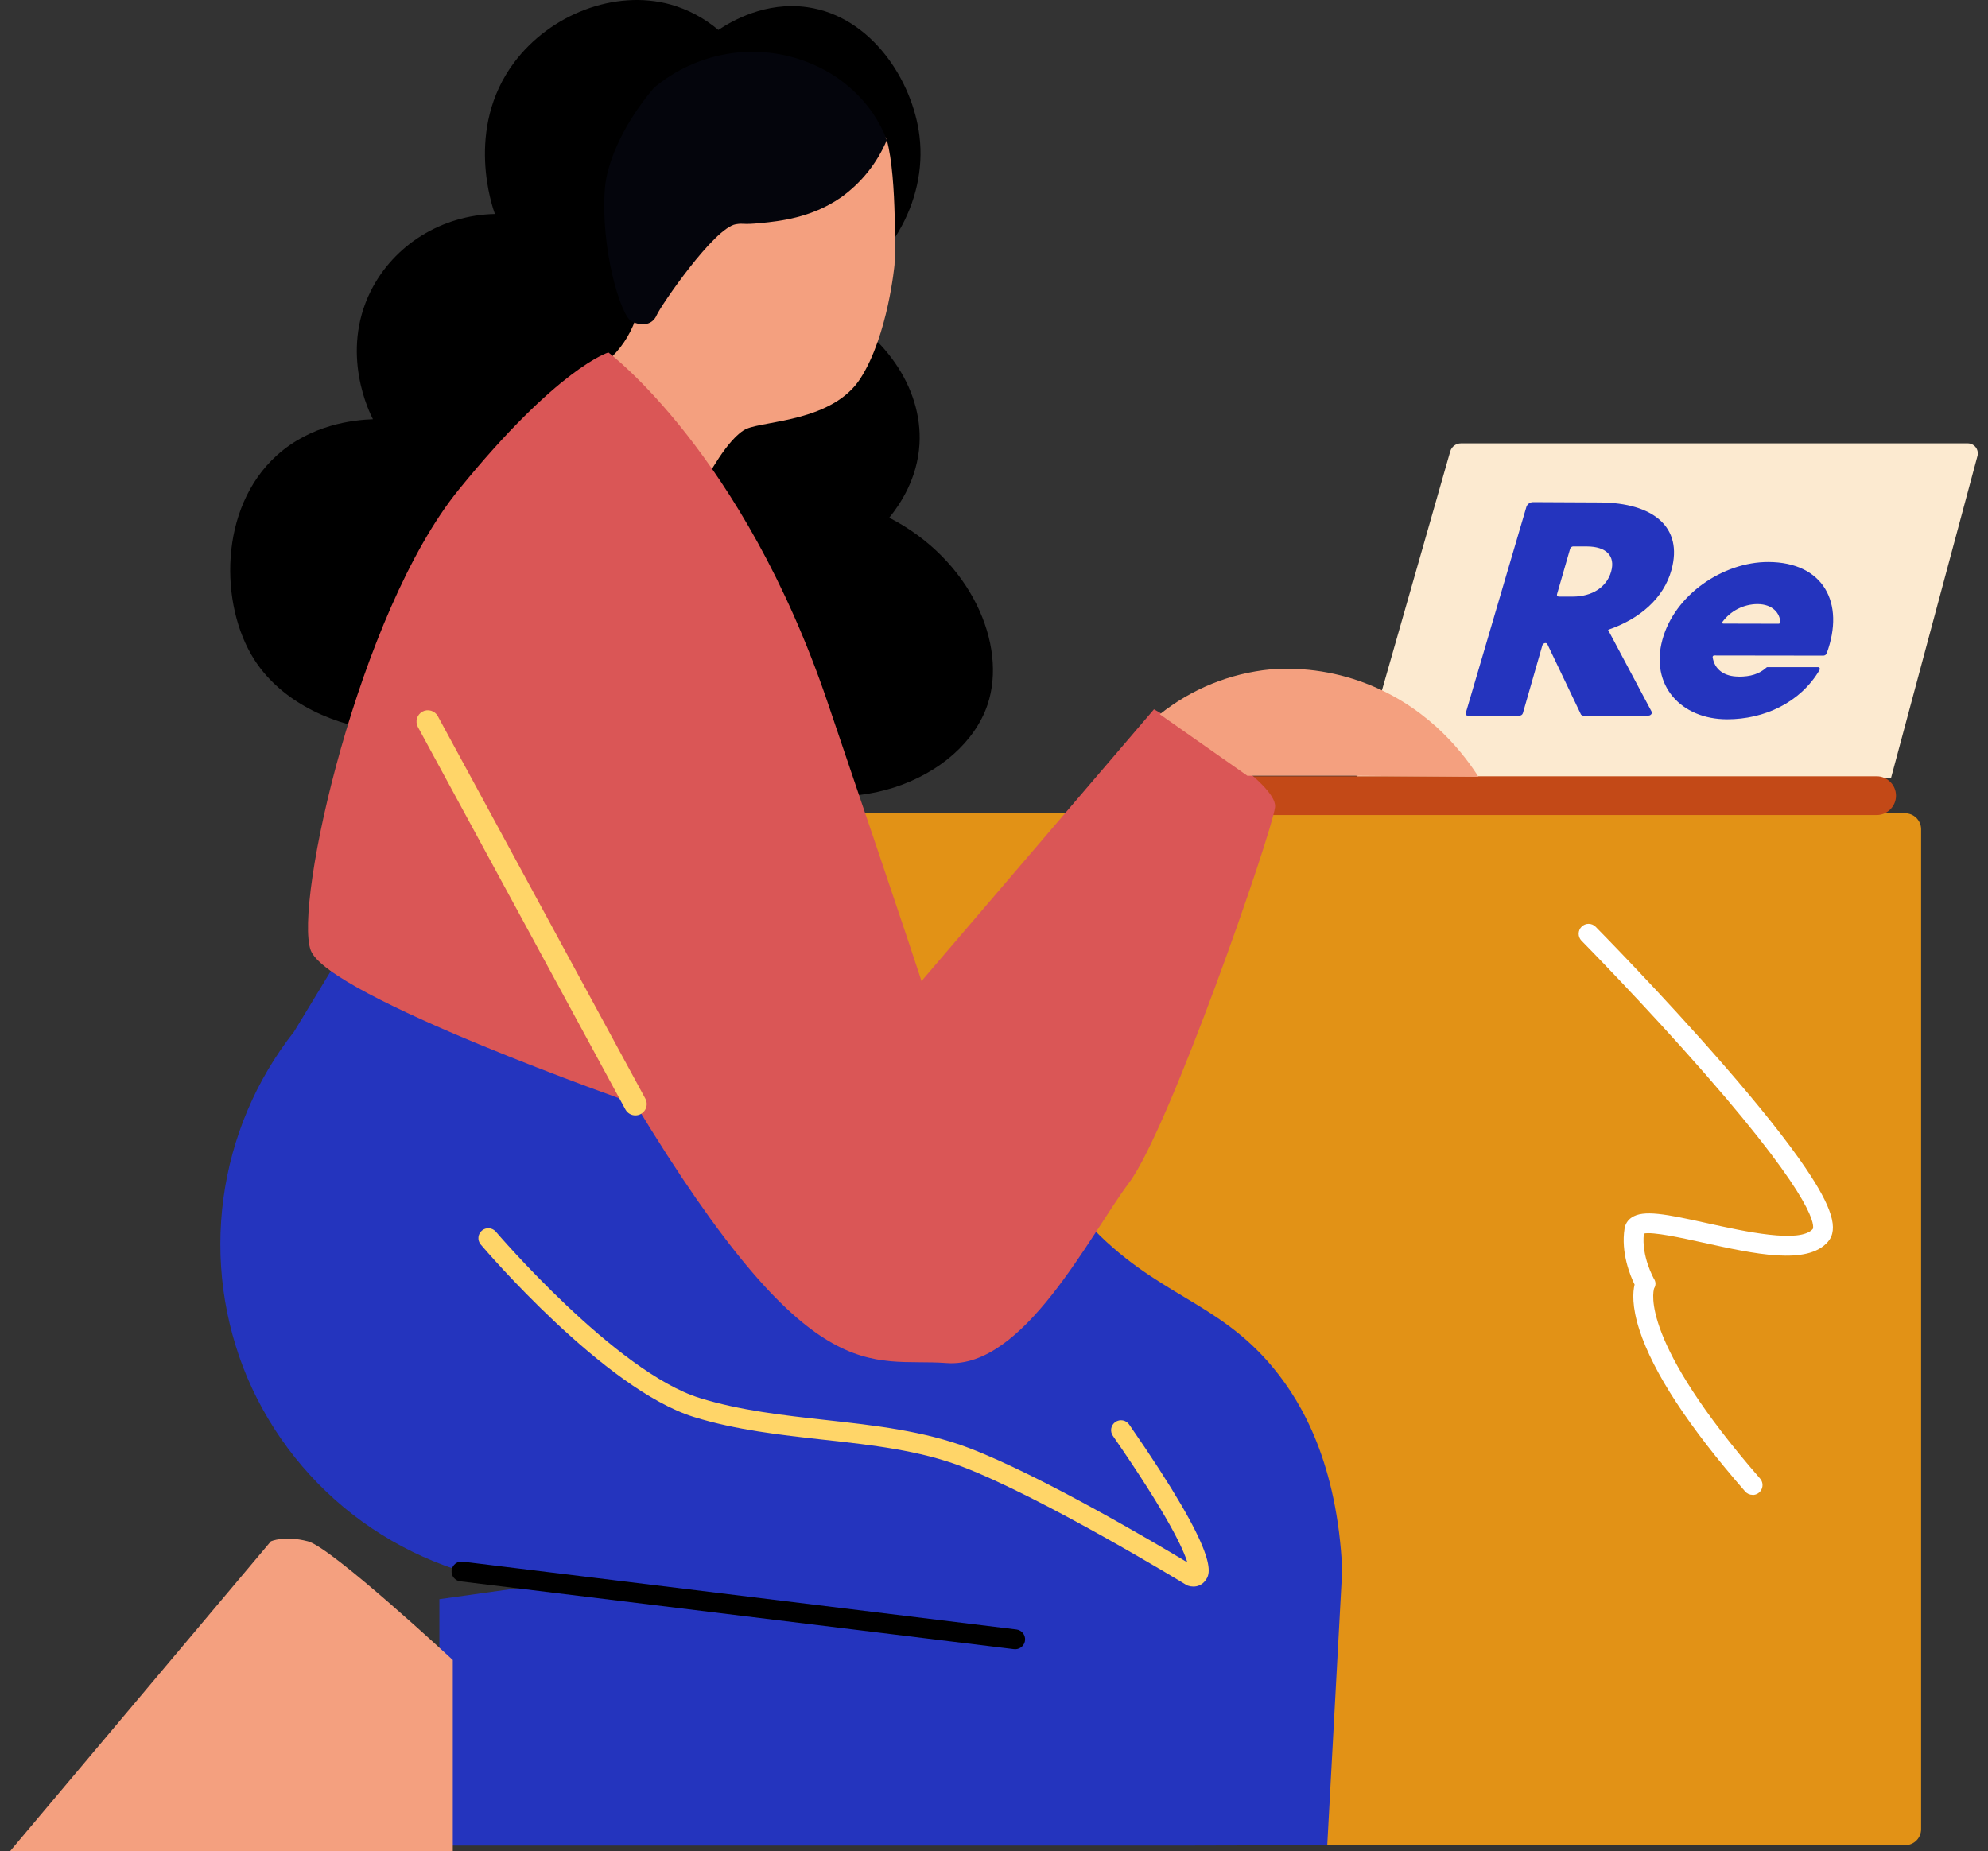
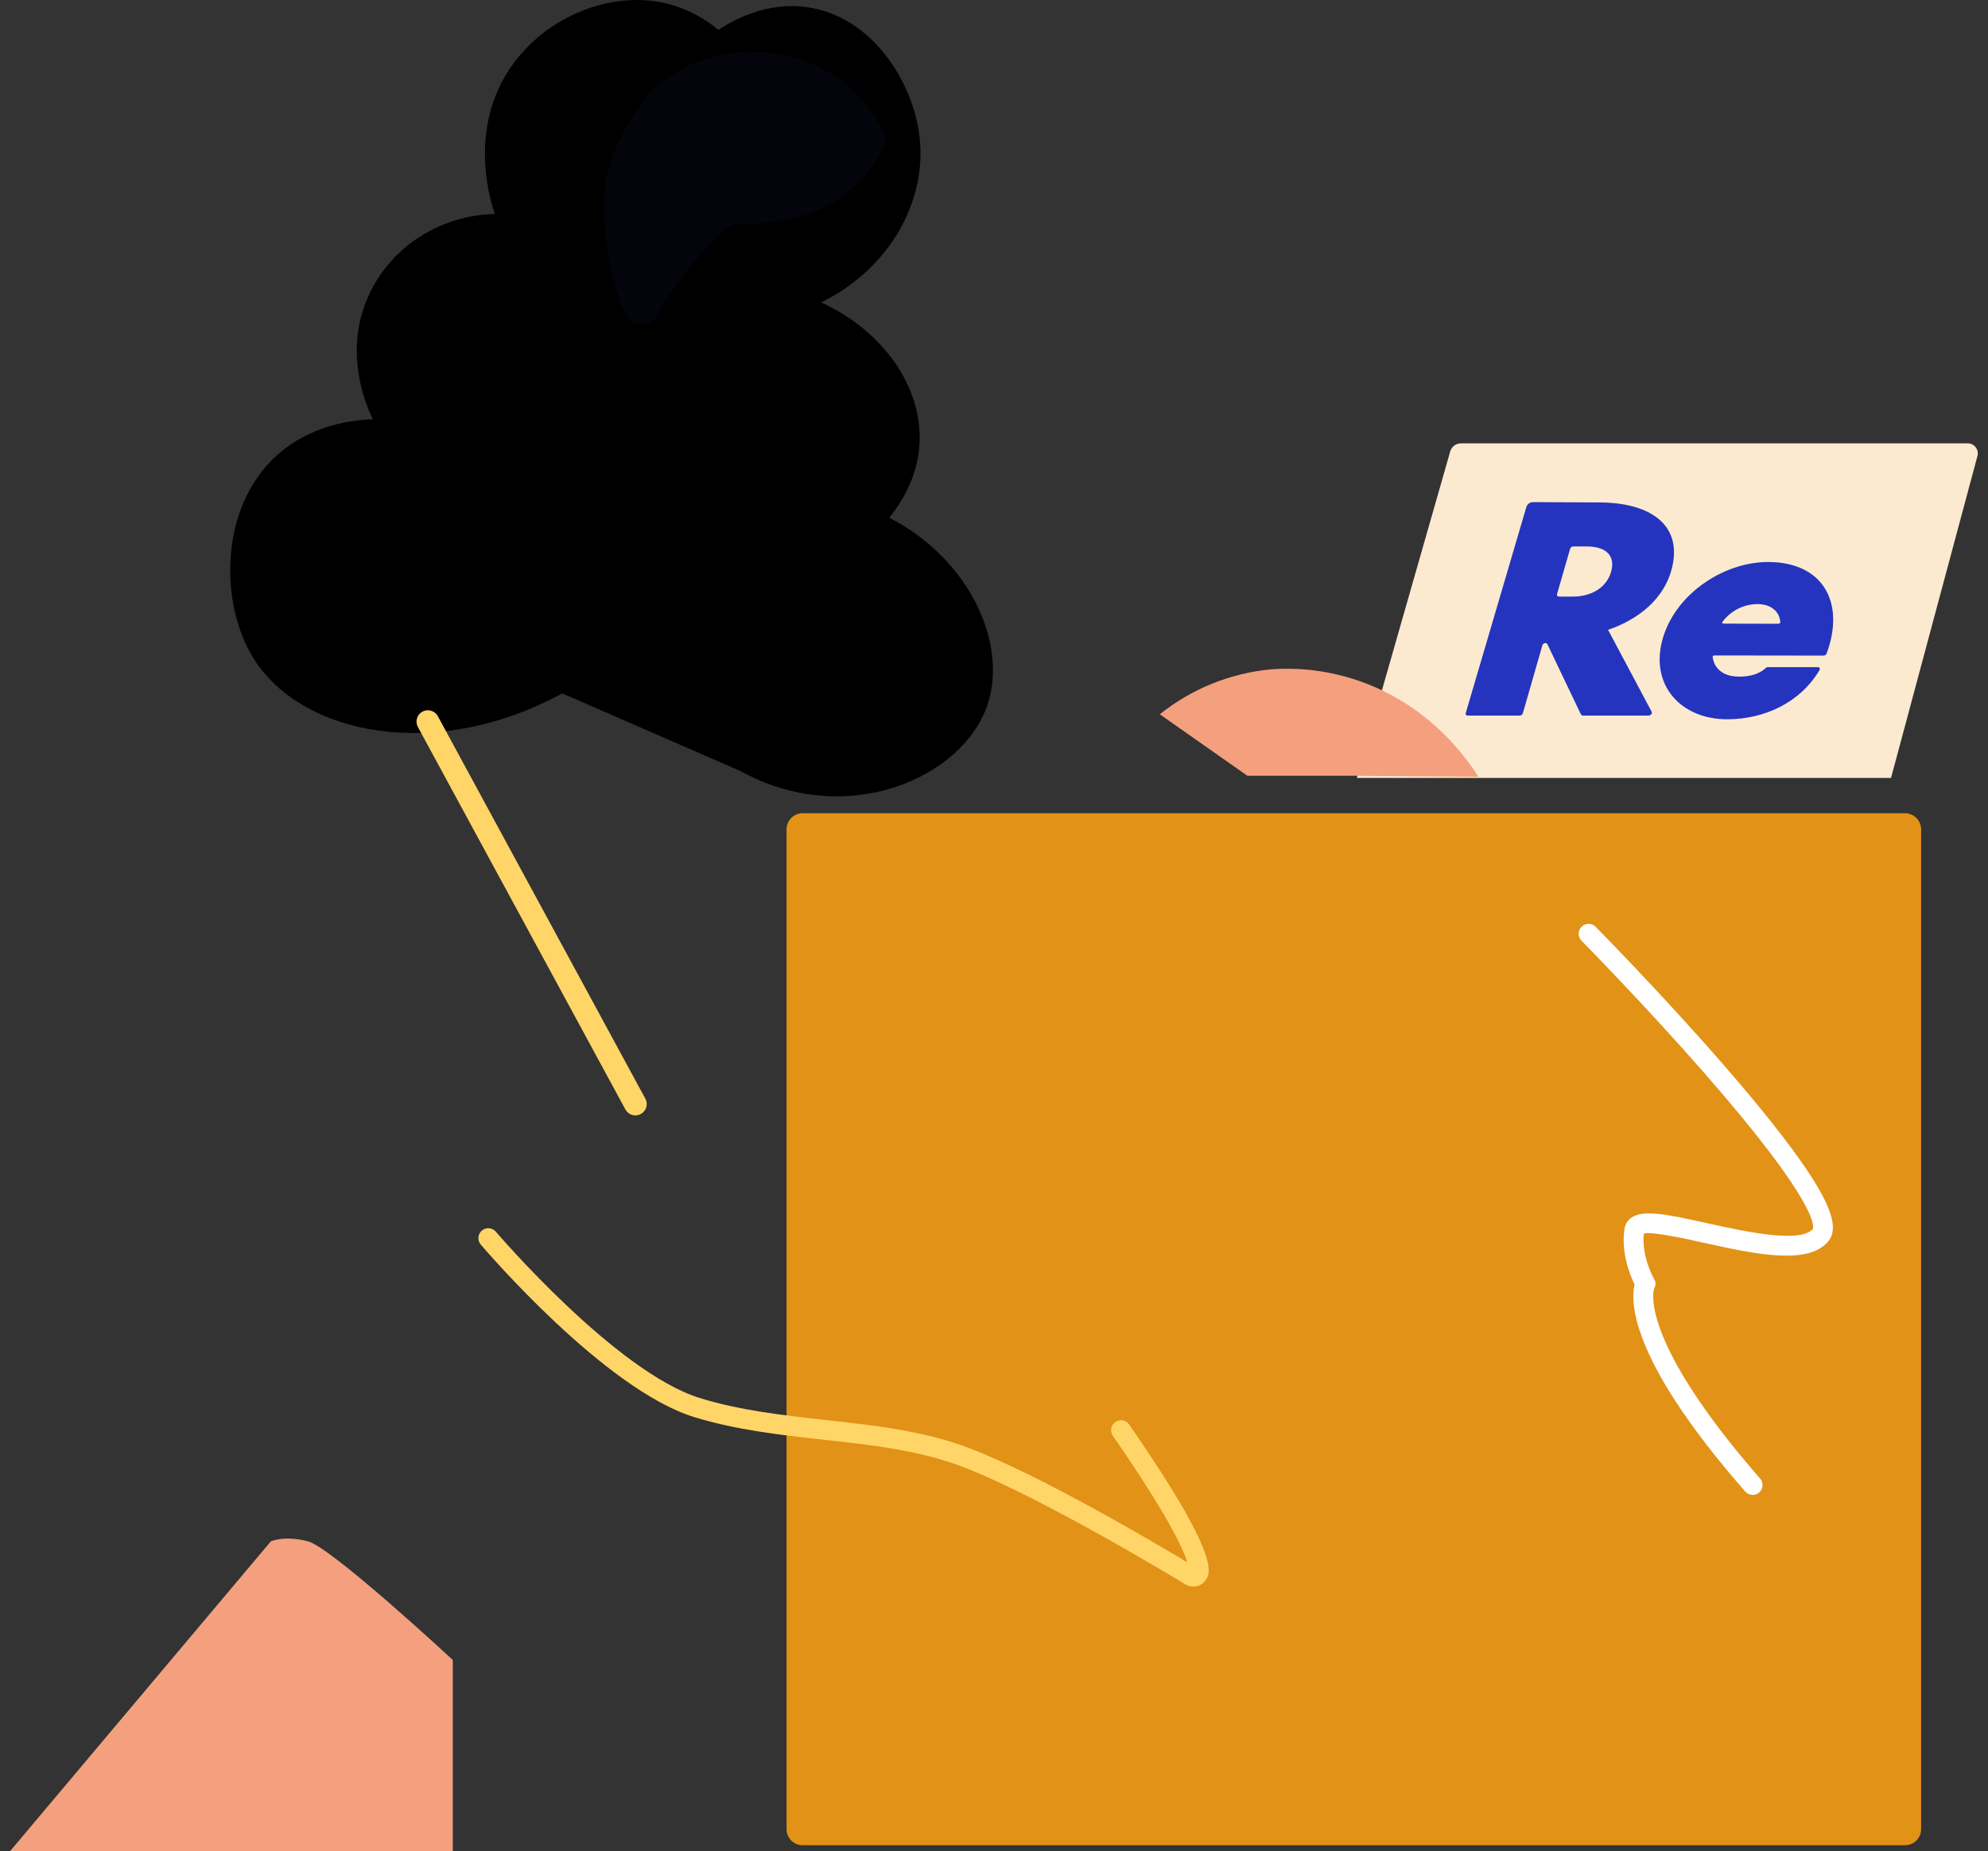
<svg xmlns="http://www.w3.org/2000/svg" width="189" height="176" viewBox="0 0 189 176" fill="none">
  <rect x="0" y="0" width="189" height="176" fill="#333333" stroke="none" />
  <path d="M181.1 77.324H76.319C75.914 77.321 75.524 77.479 75.235 77.763C74.946 78.047 74.781 78.434 74.777 78.839V173.935C74.779 174.136 74.821 174.334 74.899 174.518C74.978 174.703 75.092 174.87 75.235 175.011C75.378 175.151 75.547 175.262 75.734 175.337C75.919 175.412 76.118 175.45 76.319 175.448H181.1C181.3 175.45 181.499 175.412 181.686 175.337C181.872 175.262 182.041 175.151 182.184 175.011C182.327 174.87 182.441 174.703 182.52 174.518C182.598 174.334 182.64 174.136 182.642 173.935V78.839C182.638 78.434 182.473 78.047 182.184 77.763C181.895 77.479 181.505 77.321 181.1 77.324Z" fill="#E29216" />
-   <path d="M23.511 130.986C25.842 136.464 29.625 141.202 34.452 144.688C39.279 148.175 44.967 150.278 50.902 150.771L41.774 152.052V175.484H112.079L126.182 175.448C126.658 166.707 127.133 157.966 127.606 149.224C127.116 139.223 123.857 133.472 121.097 130.116C115.723 123.581 109.9 123.284 103.402 116.293C98.256 110.756 95.974 104.558 94.859 100.437L41.772 87.191L32.643 90.361L27.949 98.099C24.339 102.686 22.023 108.155 21.243 113.938C20.462 119.721 21.245 125.608 23.511 130.986Z" fill="#2434BE" />
  <path d="M68.295 2.846C66.966 1.723 65.413 0.897 63.739 0.425C58.45 -1.033 52.301 1.372 48.88 5.94C44.143 12.272 46.861 19.818 47.05 20.346C42.011 20.454 37.453 23.271 35.252 27.664C32.287 33.588 35.157 39.29 35.456 39.861C33.603 39.928 29.57 40.359 26.317 43.299C20.762 48.318 20.891 57.561 24.161 62.694C28.742 69.888 41.416 72.49 53.451 65.928L70.343 73.291C80.425 78.865 91.517 74.028 93.884 67.005C95.808 61.295 92.285 53.198 84.54 49.224C85.567 47.966 87.225 45.516 87.416 42.219C87.725 36.859 84.028 31.496 78.07 28.75C84.453 25.64 88.175 19.224 87.416 12.945C86.775 7.659 82.838 1.561 76.768 0.687C72.769 0.106 69.515 2.033 68.295 2.846Z" fill="black" />
-   <path d="M67.036 45.746C67.036 45.746 69.208 41.538 70.986 40.768C72.763 39.997 79.203 40.058 81.819 35.956C84.434 31.854 85.045 25.152 85.045 25.152C85.045 25.152 85.325 17.039 84.312 13.321C83.299 9.603 60.844 25.904 60.844 25.904L60.407 30.401C59.87 31.921 58.95 33.276 57.734 34.336C55.772 35.989 67.036 45.748 67.036 45.748V45.746Z" fill="#F4A07F" />
  <path d="M43.047 157.835C43.047 157.835 31.535 147.144 29.281 146.555C27.027 145.965 25.75 146.555 25.75 146.555L0.97 175.998H43.047V157.835Z" fill="#F4A07F" />
  <path d="M129.001 73.966L137.875 42.919C137.939 42.698 138.072 42.504 138.256 42.367C138.44 42.229 138.663 42.155 138.892 42.156H187.08C187.226 42.157 187.37 42.19 187.501 42.255C187.631 42.32 187.746 42.414 187.834 42.53C187.923 42.646 187.984 42.781 188.012 42.924C188.04 43.067 188.035 43.215 187.997 43.356L179.782 73.966H129.001Z" fill="#FCEAD0" />
  <path d="M166.618 142.144C166.799 142.145 166.976 142.093 167.129 141.995C167.282 141.897 167.403 141.758 167.478 141.593C167.553 141.428 167.579 141.245 167.553 141.066C167.526 140.887 167.449 140.719 167.33 140.583C155.939 127.508 157.147 122.842 157.261 122.491C157.348 122.354 157.392 122.194 157.387 122.032C157.382 121.87 157.329 121.714 157.235 121.582C157.235 121.564 156.025 119.454 156.285 117.291C157.099 117.088 159.979 117.722 161.917 118.151C166.782 119.224 171.815 120.338 173.783 118.069C174.819 116.876 174.174 114.768 171.633 111.024C169.905 108.477 167.285 105.181 163.847 101.232C158.016 94.523 151.747 88.169 151.684 88.106C151.507 87.934 151.27 87.839 151.024 87.84C150.777 87.841 150.541 87.938 150.365 88.111C150.189 88.284 150.088 88.519 150.084 88.765C150.079 89.011 150.171 89.25 150.34 89.429C150.399 89.49 156.405 95.587 162.1 102.102C172.941 114.502 172.441 116.648 172.345 116.852C171.125 118.254 165.837 117.083 162.326 116.307C158.36 115.429 156.234 115.006 155.115 115.768C154.939 115.885 154.788 116.038 154.674 116.216C154.559 116.395 154.483 116.595 154.45 116.805C154.084 119.1 154.979 121.277 155.402 122.139C155.231 122.834 155.132 124.2 155.862 126.455C157.18 130.52 160.558 135.677 165.91 141.81C165.998 141.912 166.107 141.994 166.23 142.049C166.352 142.105 166.485 142.134 166.62 142.134L166.618 142.144Z" fill="white" />
-   <path d="M178.411 73.809H111.456C110.438 73.809 109.613 74.633 109.613 75.65V75.654C109.613 76.671 110.438 77.496 111.456 77.496H178.411C179.428 77.496 180.253 76.671 180.253 75.654V75.65C180.253 74.633 179.428 73.809 178.411 73.809Z" fill="#C34917" />
-   <path d="M109.713 67.445C109.713 67.445 121.581 74.129 121.217 76.772C120.853 79.414 111.173 107.333 107.347 112.447C103.521 117.562 97.303 130.149 89.999 129.602C82.695 129.055 77.206 132.743 60.405 104.979C60.405 104.979 31.187 94.744 29.543 90.363C27.9 85.982 34.109 58.263 43.602 46.572C53.095 34.882 57.84 33.516 57.84 33.516C57.84 33.516 70.624 43.07 78.658 66.715C86.692 90.361 87.607 93.284 87.607 93.284L109.707 67.445H109.713Z" fill="#DA5656" />
  <path d="M60.407 106.052C60.594 106.052 60.777 106.004 60.94 105.911C61.102 105.819 61.237 105.687 61.333 105.526C61.428 105.366 61.48 105.183 61.484 104.997C61.487 104.81 61.442 104.626 61.353 104.462L41.623 68.095C41.487 67.844 41.257 67.657 40.983 67.576C40.708 67.495 40.413 67.525 40.162 67.661C39.91 67.797 39.724 68.028 39.642 68.302C39.561 68.576 39.591 68.871 39.728 69.122L59.457 105.489C59.55 105.66 59.687 105.802 59.853 105.901C60.02 106 60.211 106.052 60.405 106.052H60.407Z" fill="#FFD568" />
  <path d="M113.45 150.853C113.666 150.857 113.88 150.81 114.074 150.716C114.269 150.622 114.439 150.484 114.57 150.312C115.093 149.625 116.179 148.196 107.36 135.459C107.29 135.355 107.201 135.266 107.096 135.196C106.992 135.127 106.875 135.08 106.752 135.056C106.629 135.033 106.502 135.034 106.38 135.06C106.257 135.086 106.141 135.136 106.038 135.207C105.935 135.278 105.847 135.369 105.78 135.475C105.712 135.58 105.667 135.698 105.645 135.821C105.624 135.945 105.627 136.071 105.655 136.193C105.683 136.315 105.735 136.43 105.808 136.532C111.064 144.127 112.5 147.294 112.878 148.55C109.737 146.662 98.941 140.283 92.144 137.687C87.854 136.05 83.096 135.524 78.498 135.016C74.499 134.572 70.362 134.115 66.536 132.93C58.55 130.46 47.231 117.22 47.119 117.086C46.954 116.907 46.726 116.798 46.483 116.783C46.239 116.768 45.999 116.848 45.814 117.005C45.628 117.163 45.51 117.387 45.485 117.629C45.461 117.871 45.531 118.114 45.681 118.306C46.159 118.869 57.478 132.097 65.976 134.733C69.975 135.969 74.204 136.437 78.29 136.89C82.978 137.406 87.404 137.906 91.468 139.449C99.163 142.387 112.622 150.599 112.758 150.682C112.816 150.719 112.878 150.748 112.943 150.77C113.105 150.825 113.275 150.853 113.445 150.853H113.45Z" fill="#FFD568" />
  <path d="M130.332 65.171C127.309 63.919 124.034 63.397 120.772 63.647C116.93 64.022 113.279 65.505 110.264 67.915C113.041 69.863 115.817 71.812 118.59 73.762H128.759L140.557 73.859C139.361 71.985 136.204 67.582 130.332 65.171Z" fill="#F4A07F" />
  <path d="M84.313 13.316C83.961 12.403 83.505 11.534 82.954 10.725C81.529 8.689 79.562 7.094 77.275 6.12C74.707 5.003 71.869 4.659 69.109 5.132C66.553 5.572 64.16 6.681 62.173 8.346C58.92 12.196 57.674 15.829 57.515 17.864C57.059 23.468 58.988 30.061 60.064 30.569C61.139 31.077 62.055 30.841 62.435 29.959C62.816 29.077 67.89 21.659 69.961 21.32C70.775 21.188 70.459 21.395 72.361 21.204C74.064 21.033 77.131 20.724 79.931 18.785C81.872 17.404 83.389 15.511 84.313 13.316Z" fill="#04050C" />
-   <path d="M96.523 156.812C96.761 156.81 96.99 156.717 97.164 156.553C97.337 156.388 97.441 156.165 97.455 155.926C97.47 155.688 97.393 155.453 97.242 155.269C97.09 155.085 96.873 154.965 96.637 154.934L44.007 148.486C43.883 148.468 43.756 148.475 43.635 148.507C43.513 148.539 43.399 148.595 43.299 148.671C43.2 148.747 43.116 148.843 43.054 148.952C42.991 149.061 42.952 149.181 42.936 149.306C42.921 149.431 42.931 149.557 42.965 149.678C43 149.799 43.058 149.911 43.136 150.009C43.215 150.107 43.312 150.189 43.423 150.249C43.533 150.309 43.654 150.346 43.779 150.358L96.407 156.806C96.445 156.809 96.484 156.809 96.523 156.806V156.812Z" fill="black" />
  <path d="M150.486 68.042C150.42 68.024 150.358 67.99 150.307 67.944L147.102 61.236C147.006 61.067 146.695 61.14 146.632 61.366L144.781 67.81C144.76 67.877 144.718 67.936 144.661 67.977C144.605 68.019 144.536 68.041 144.466 68.04H139.531C139.502 68.042 139.472 68.038 139.445 68.026C139.418 68.014 139.394 67.996 139.376 67.973C139.358 67.949 139.346 67.922 139.341 67.893C139.336 67.864 139.338 67.834 139.348 67.806L145.12 48.179C145.167 48.054 145.25 47.945 145.359 47.867C145.467 47.79 145.597 47.746 145.731 47.742L152.095 47.773C157.18 47.801 160.028 50.121 158.907 54.192C158.171 56.886 155.876 58.868 152.878 59.884L157.025 67.674C157.107 67.826 156.926 68.038 156.741 68.038H150.486V68.042ZM149.579 51.952C149.512 51.954 149.447 51.976 149.393 52.015C149.338 52.054 149.297 52.109 149.274 52.172L148.027 56.498C147.988 56.63 148.066 56.721 148.208 56.725H149.514C151.385 56.725 152.768 55.806 153.175 54.337C153.582 52.867 152.728 51.964 150.864 51.958H149.569L149.579 51.952ZM165.285 64.33C163.959 64.33 162.989 63.681 162.82 62.47C162.82 62.431 162.835 62.395 162.862 62.367C162.888 62.339 162.924 62.323 162.963 62.322L173.364 62.336C173.428 62.332 173.489 62.311 173.541 62.275C173.593 62.239 173.635 62.19 173.661 62.132C175.445 57.292 173.322 53.454 168.125 53.436C163.819 53.42 159.214 56.538 158.046 60.825C156.863 65.163 159.812 68.391 164.205 68.391C167.73 68.391 171.155 66.808 172.978 63.716C173.057 63.566 172.988 63.431 172.825 63.431H168.05C168.05 63.431 167.966 63.431 167.938 63.47C167.244 64.096 166.408 64.34 165.294 64.338L165.285 64.33ZM167.073 57.437C168.568 57.437 169.239 58.358 169.248 59.177C169.241 59.213 169.222 59.246 169.194 59.27C169.166 59.293 169.13 59.306 169.093 59.307L163.805 59.295C163.805 59.295 163.683 59.217 163.744 59.144C164.127 58.62 164.628 58.193 165.205 57.897C165.783 57.601 166.422 57.443 167.071 57.437H167.073Z" fill="#2434BE" />
</svg>